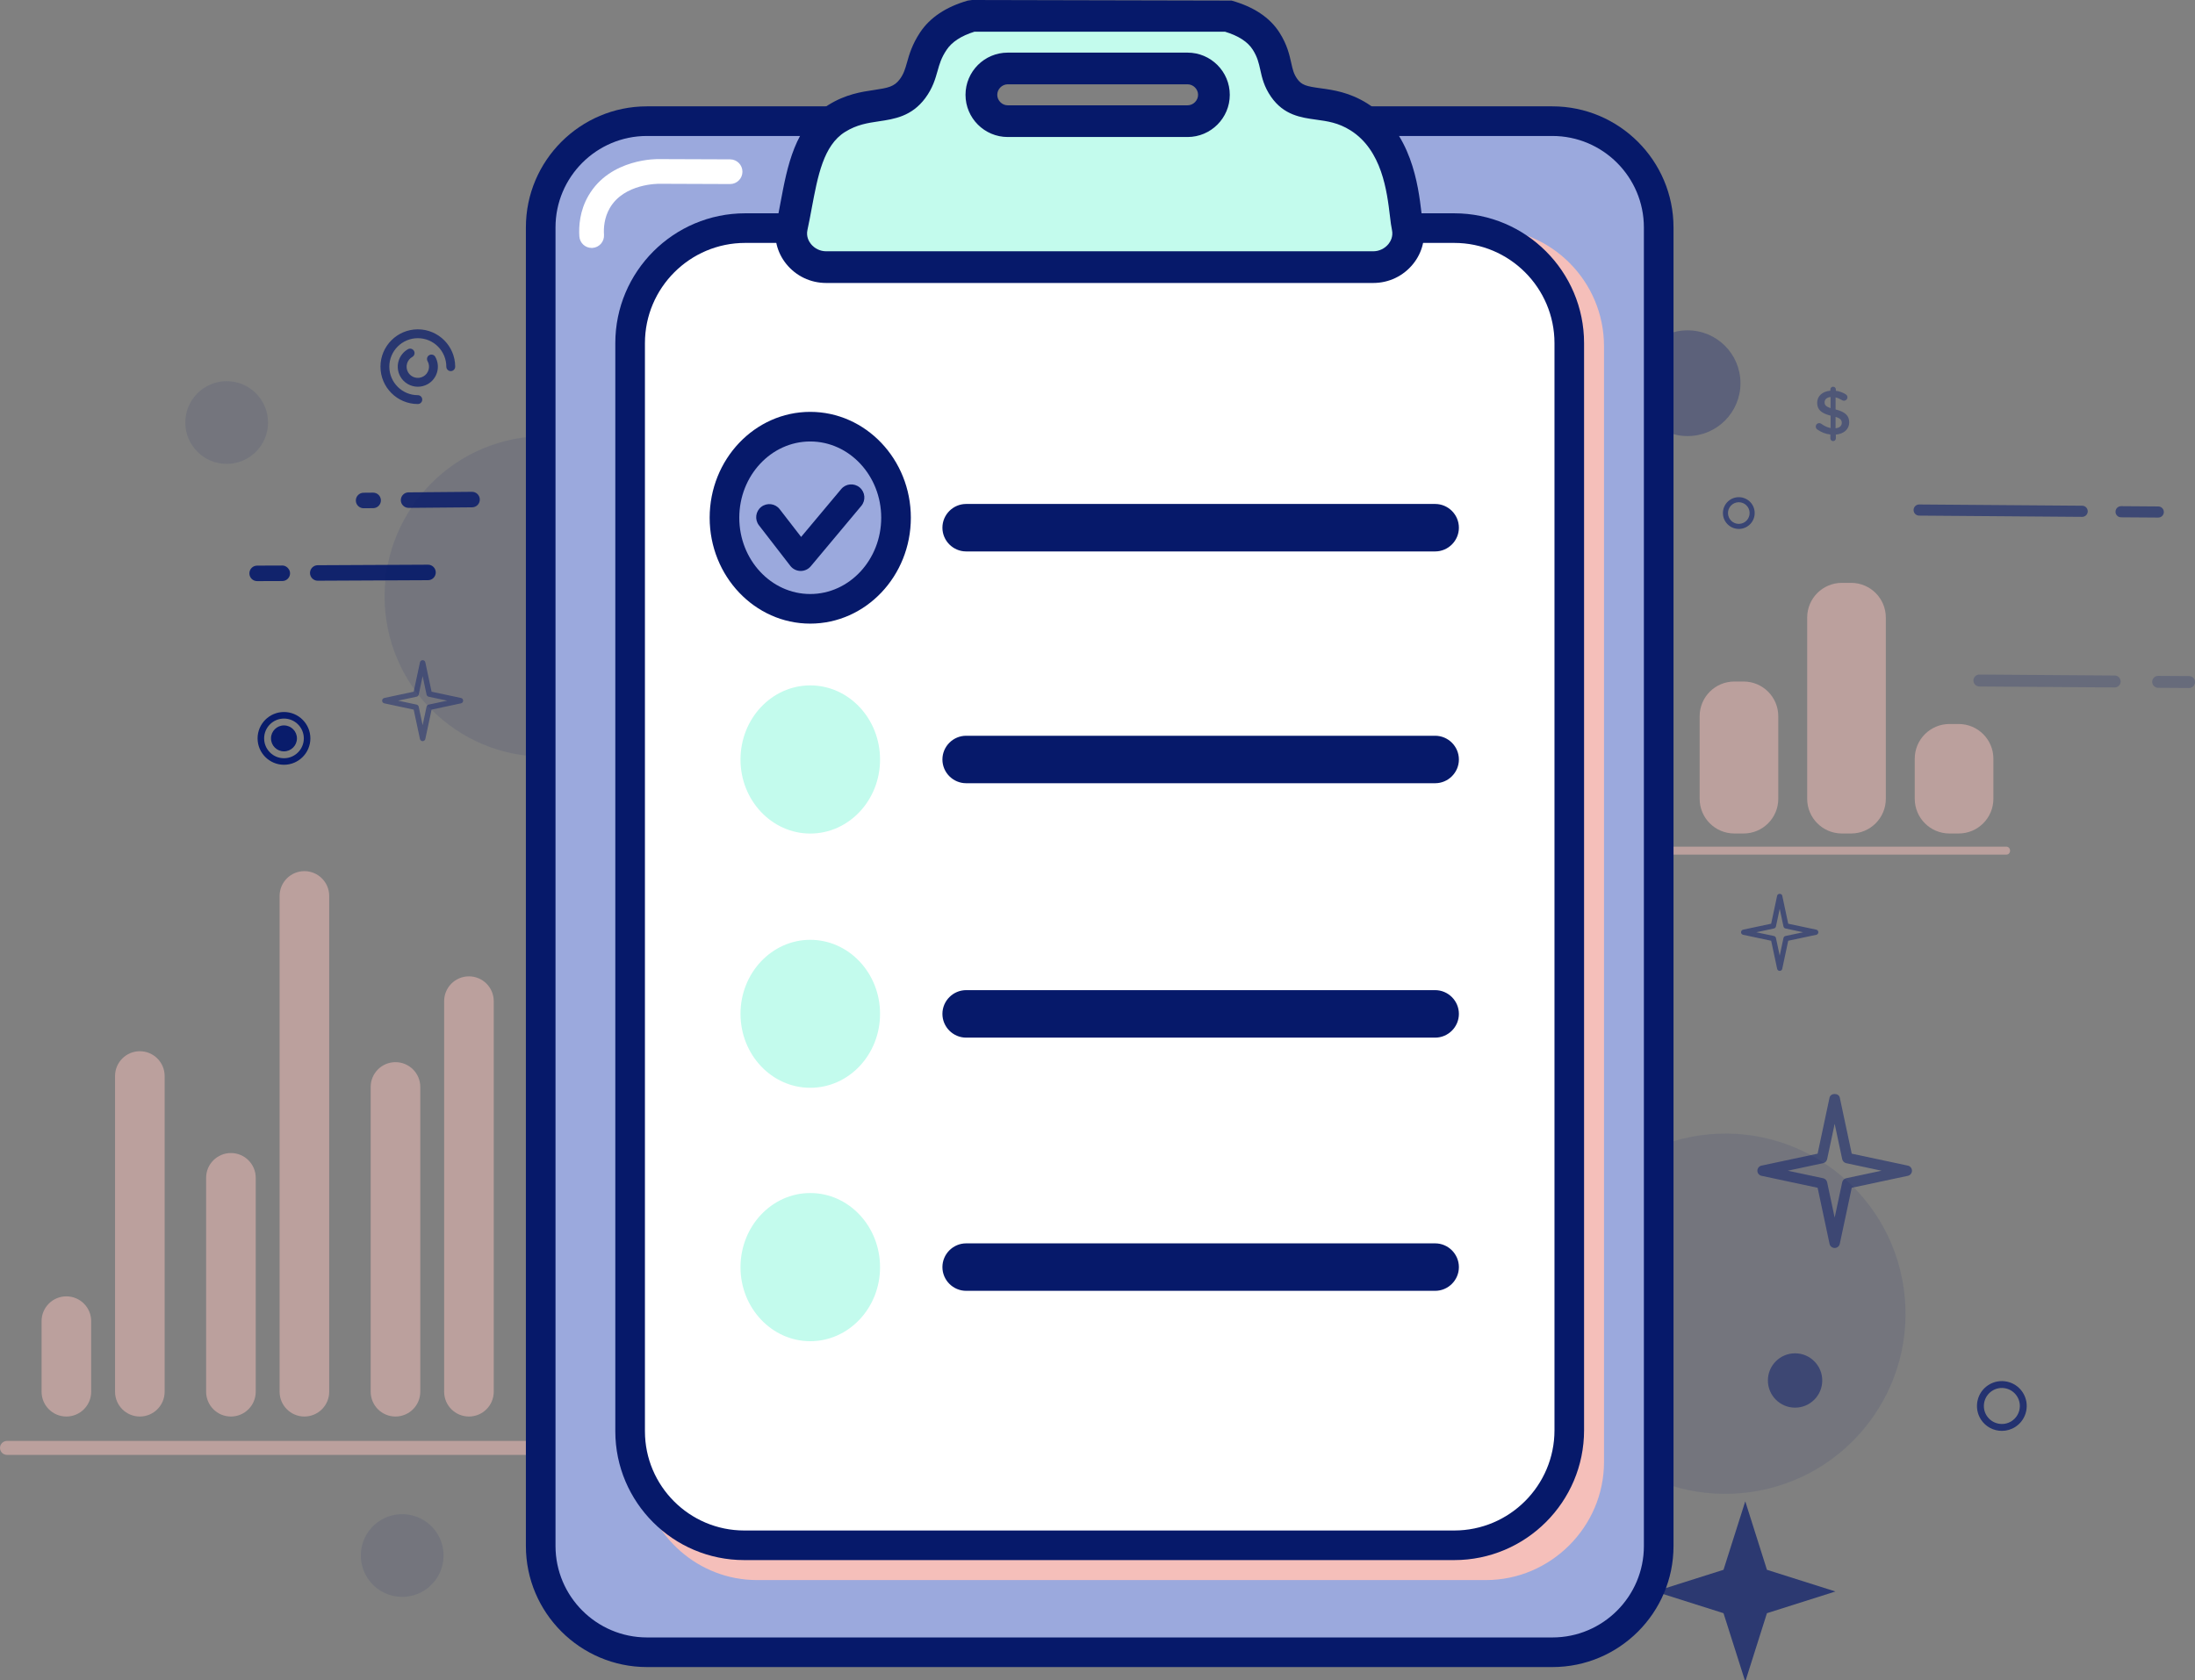
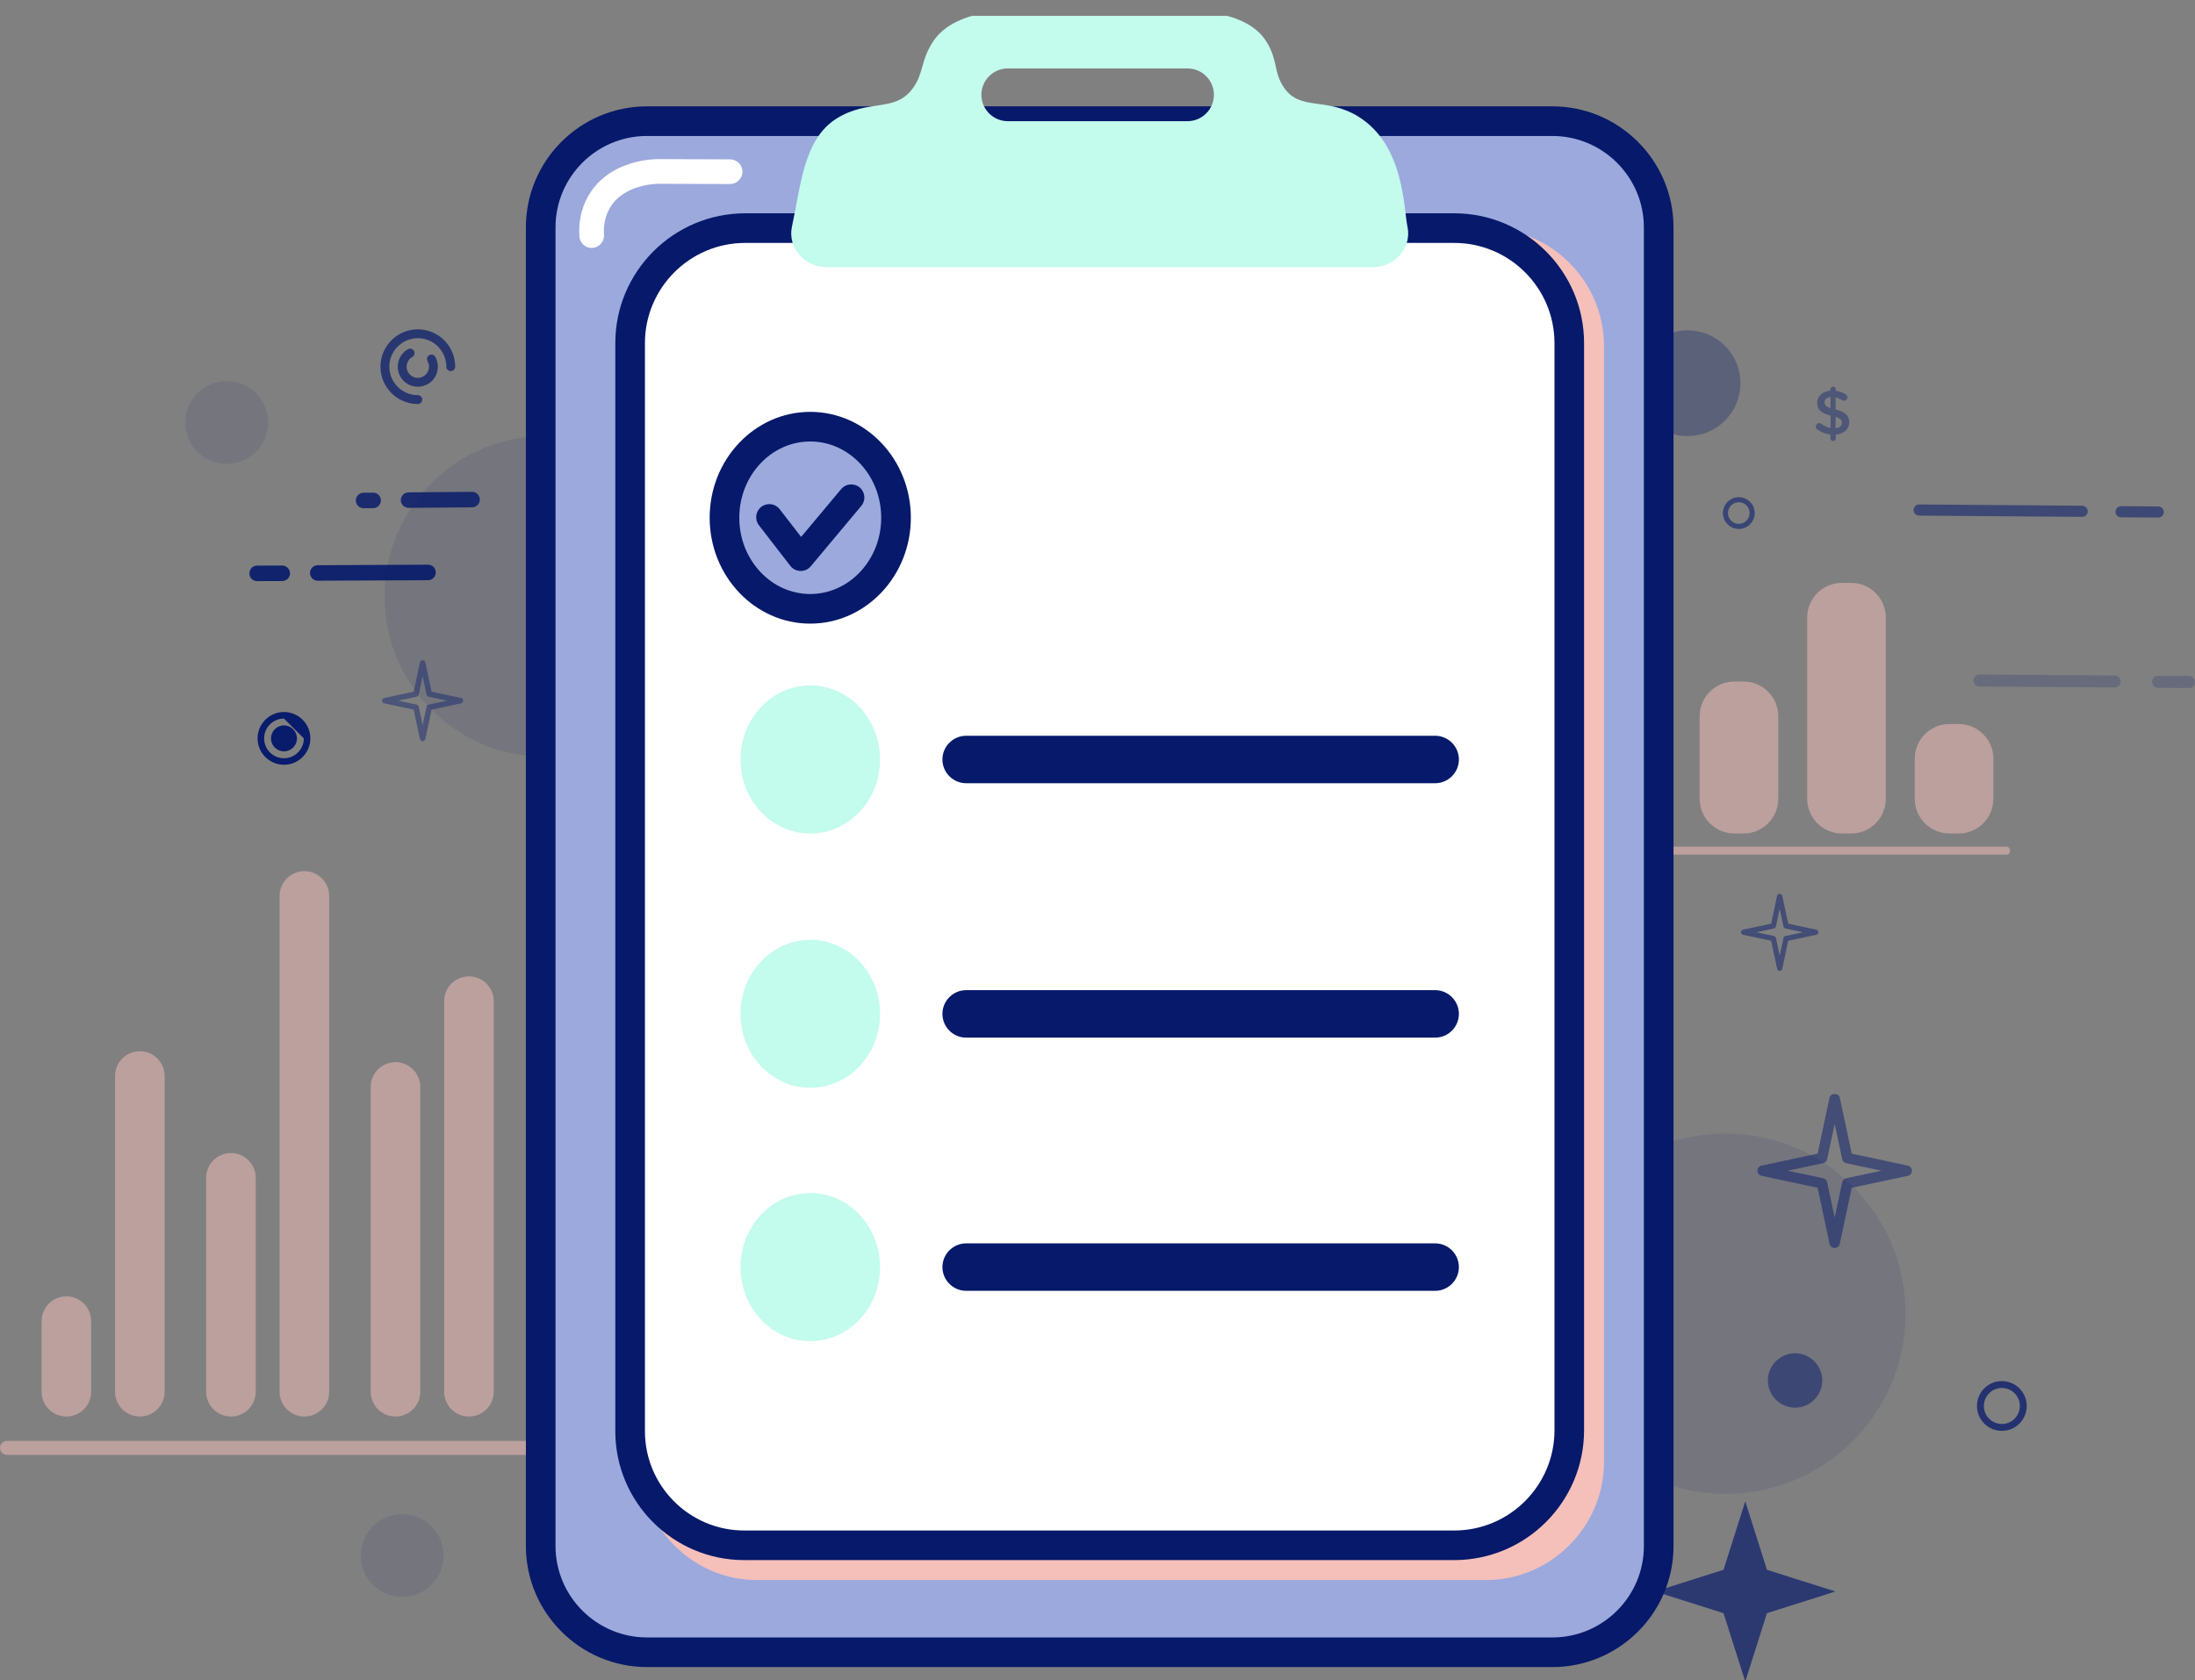
<svg xmlns="http://www.w3.org/2000/svg" version="1.1" id="Layer_1" x="0px" y="0px" width="350px" height="268px" viewBox="0 0 350 268" enable-background="new 0 0 350 268" xml:space="preserve">
  <rect x="0" y="0" width="350" height="268" fill="#808080" stroke="none" />
  <g>
    <g opacity="0.5">
      <g id="XMLID_272_">
        <g>
          <g>
            <path fill="#F5BFBA" d="M260.869,132.943h-1.473c-3.057,0-5.535-2.479-5.535-5.537v-19.999c0-3.056,2.479-5.537,5.535-5.537       h1.473c3.059,0,5.537,2.48,5.537,5.537v19.999C266.406,130.465,263.928,132.943,260.869,132.943z" />
          </g>
        </g>
      </g>
      <g id="XMLID_271_">
        <g>
          <g>
            <path fill="#F5BFBA" d="M278.018,132.943h-1.469c-3.059,0-5.535-2.479-5.535-5.537v-13.169c0-3.056,2.477-5.536,5.535-5.536       h1.469c3.059,0,5.535,2.48,5.535,5.536v13.169C283.553,130.465,281.076,132.943,278.018,132.943z" />
          </g>
        </g>
      </g>
      <g id="XMLID_270_">
        <g>
          <g>
            <path fill="#F5BFBA" d="M295.17,132.943h-1.473c-3.059,0-5.537-2.479-5.537-5.537V98.501c0-3.058,2.479-5.536,5.537-5.536       h1.473c3.053,0,5.531,2.478,5.531,5.536v28.905C300.701,130.465,298.223,132.943,295.17,132.943z" />
          </g>
        </g>
      </g>
      <g id="XMLID_269_">
        <g>
          <g>
            <path fill="#F5BFBA" d="M312.316,132.943h-1.467c-3.059,0-5.537-2.479-5.537-5.537v-6.396c0-3.054,2.479-5.532,5.537-5.532       h1.467c3.059,0,5.537,2.478,5.537,5.532v6.396C317.854,130.465,315.375,132.943,312.316,132.943z" />
          </g>
        </g>
      </g>
      <g>
        <g>
          <g>
            <path fill="#F5BFBA" d="M319.955,136.31H251.76c-0.309,0-0.559-0.284-0.559-0.633c0-0.345,0.25-0.629,0.559-0.629h68.195       c0.307,0,0.559,0.284,0.559,0.629C320.514,136.026,320.262,136.31,319.955,136.31z" />
          </g>
        </g>
      </g>
    </g>
    <g opacity="0.1">
      <g>
        <path fill="#06196A" d="M279.141,237.984c-15.713,2.227-30.252-8.707-32.475-24.42c-2.223-15.712,8.707-30.248,24.42-32.471     c15.709-2.227,30.248,8.705,32.471,24.416C305.783,221.223,294.85,235.758,279.141,237.984z" />
      </g>
    </g>
    <g opacity="0.69">
      <g>
        <polygon fill="#9BA9DD" points="270.777,253.842 276.477,252.037 278.285,246.336 280.09,252.037 285.787,253.842      280.09,255.648 278.285,261.346 276.477,255.648    " />
        <polygon fill="#06196A" points="278.289,268.217 274.82,257.303 263.898,253.842 274.82,250.383 278.289,239.461      281.744,250.383 292.666,253.842 281.744,257.303    " />
      </g>
      <g>
-         <path fill="#06196A" d="M278.281,262.182L278.281,262.182c-0.361,0-0.686-0.236-0.795-0.584l-1.676-5.285l-5.283-1.674     c-0.35-0.111-0.586-0.436-0.586-0.801c0-0.359,0.236-0.682,0.586-0.793l5.283-1.676l1.676-5.285c0.219-0.697,1.371-0.697,1.594,0     l1.676,5.285l5.283,1.676c0.35,0.111,0.584,0.434,0.584,0.793c0,0.365-0.234,0.689-0.584,0.801l-5.283,1.674l-1.676,5.285     C278.971,261.945,278.646,262.182,278.281,262.182z M273.539,253.838l3.188,1.016c0.26,0.08,0.463,0.283,0.549,0.543l1.006,3.188     l1.01-3.188c0.086-0.26,0.287-0.463,0.547-0.543l3.188-1.016l-3.188-1.004c-0.26-0.086-0.461-0.289-0.547-0.549l-1.01-3.184     l-1.006,3.184c-0.086,0.26-0.289,0.463-0.549,0.549L273.539,253.838z" />
-       </g>
+         </g>
    </g>
    <g opacity="0.5">
      <g>
        <path fill="#06196A" d="M292.545,199.053c-0.396,0-0.738-0.276-0.818-0.666l-1.902-8.938l-8.943-1.906     c-0.385-0.081-0.662-0.422-0.662-0.814c0-0.395,0.277-0.735,0.662-0.815l8.943-1.906l1.902-8.939     c0.166-0.771,1.471-0.771,1.633,0l1.906,8.939l8.943,1.906c0.387,0.08,0.662,0.421,0.662,0.815c0,0.393-0.275,0.733-0.662,0.814     l-8.943,1.906l-1.906,8.938C293.279,198.777,292.939,199.053,292.545,199.053z M285.066,186.728l5.633,1.199     c0.324,0.069,0.576,0.321,0.646,0.642l1.199,5.638l1.201-5.638c0.068-0.32,0.32-0.572,0.641-0.642l5.637-1.199l-5.637-1.201     c-0.32-0.069-0.572-0.32-0.641-0.645l-1.201-5.634l-1.199,5.634c-0.07,0.324-0.322,0.575-0.646,0.645L285.066,186.728z" />
      </g>
    </g>
    <g opacity="0.5">
      <g>
        <path fill="#06196A" d="M283.781,154.856c-0.199,0-0.369-0.137-0.41-0.333l-0.953-4.474l-4.469-0.949     c-0.195-0.041-0.334-0.211-0.334-0.405c0-0.203,0.139-0.374,0.334-0.414l4.469-0.949l0.953-4.47c0.082-0.389,0.734-0.389,0.814,0     l0.953,4.47l4.475,0.949c0.189,0.041,0.328,0.211,0.328,0.414c0,0.194-0.139,0.364-0.328,0.405l-4.475,0.949l-0.953,4.474     C284.146,154.719,283.975,154.856,283.781,154.856z M280.041,148.696l2.818,0.595c0.158,0.037,0.285,0.159,0.32,0.321     l0.602,2.818l0.6-2.818c0.033-0.162,0.158-0.284,0.32-0.321l2.818-0.595l-2.818-0.604c-0.162-0.037-0.287-0.158-0.32-0.321     l-0.6-2.815l-0.602,2.815c-0.035,0.163-0.162,0.284-0.32,0.321L280.041,148.696z" />
      </g>
    </g>
    <g opacity="0.76">
      <g>
        <path fill="#06196A" d="M319.209,228.223c-1.303,0-2.576-0.633-3.336-1.801c-1.191-1.842-0.668-4.305,1.164-5.496l0,0     c1.842-1.195,4.305-0.67,5.492,1.164c1.193,1.834,0.67,4.299-1.164,5.492C320.695,228.016,319.949,228.223,319.209,228.223z      M317.639,221.846c-1.326,0.865-1.707,2.646-0.844,3.975c0.863,1.322,2.645,1.705,3.971,0.844     c1.326-0.867,1.707-2.648,0.844-3.975C320.746,221.359,318.965,220.979,317.639,221.846z" />
      </g>
    </g>
    <g opacity="0.58">
      <g>
        <path fill="#06196A" d="M277.26,84.363c-1.348,0-2.471-1.061-2.531-2.419c-0.029-0.675,0.207-1.32,0.66-1.821     c0.459-0.499,1.084-0.789,1.756-0.819c0.658-0.035,1.322,0.203,1.822,0.659c0.498,0.457,0.791,1.079,0.818,1.756     c0.066,1.394-1.018,2.578-2.412,2.643C277.336,84.363,277.295,84.363,277.26,84.363z M277.262,80.106     c-0.027,0-0.051,0-0.08,0.002c-0.463,0.019-0.889,0.219-1.197,0.558c-0.311,0.341-0.475,0.783-0.449,1.243     c0.041,0.925,0.807,1.651,1.725,1.651c0.023,0,0.047,0,0.076-0.004c0.949-0.041,1.688-0.85,1.646-1.803     c-0.02-0.458-0.219-0.884-0.561-1.196C278.104,80.264,277.693,80.106,277.262,80.106z" />
      </g>
    </g>
    <g opacity="0.5">
      <g>
        <circle fill="#06196A" cx="286.23" cy="220.186" r="4.334" />
      </g>
    </g>
    <g opacity="0.55">
      <g>
        <g>
          <path fill="#06196A" d="M332.008,82.438c0,0-0.004,0-0.008,0l-25.99-0.199c-0.49-0.004-0.883-0.403-0.881-0.896      c0.006-0.486,0.398-0.88,0.889-0.88c0,0,0,0,0.006,0l25.992,0.199c0.49,0.004,0.881,0.405,0.881,0.896      C332.893,82.047,332.496,82.438,332.008,82.438z" />
        </g>
      </g>
      <g>
        <g>
          <path fill="#06196A" d="M344.145,82.552h-0.01l-5.93-0.042c-0.49-0.002-0.885-0.403-0.881-0.892      c0.006-0.489,0.398-0.882,0.885-0.882c0.004,0,0.008,0,0.008,0l5.93,0.043c0.492,0.003,0.885,0.403,0.885,0.892      C345.027,82.158,344.631,82.552,344.145,82.552z" />
        </g>
      </g>
    </g>
    <g opacity="0.2">
      <g>
        <g>
          <path fill="#06196A" d="M337.195,109.647h-0.008l-21.568-0.152c-0.527-0.004-0.953-0.434-0.949-0.957      c0.004-0.525,0.43-0.947,0.953-0.947h0.004l21.572,0.154c0.527,0.002,0.949,0.432,0.945,0.957      C338.141,109.225,337.715,109.647,337.195,109.647z" />
        </g>
      </g>
      <g>
        <g>
          <path fill="#06196A" d="M349.051,109.738c-0.004,0-0.004,0-0.004,0l-4.924-0.031c-0.527-0.004-0.953-0.432-0.949-0.959      c0.004-0.523,0.43-0.945,0.953-0.945h0.004l4.924,0.03c0.527,0.004,0.949,0.432,0.945,0.959      C349.996,109.316,349.574,109.738,349.051,109.738z" />
        </g>
      </g>
    </g>
    <g opacity="0.4">
      <g>
        <g>
          <path fill="#06196A" d="M292.297,61.681c0.24,0,0.432,0.19,0.432,0.43v0.221c0.592,0.07,1.09,0.261,1.553,0.551      c0.158,0.089,0.299,0.239,0.299,0.48c0,0.311-0.25,0.55-0.562,0.55c-0.098,0-0.199-0.028-0.301-0.089      c-0.348-0.211-0.689-0.361-1.029-0.44v1.922c1.52,0.379,2.174,0.991,2.174,2.062c0,1.103-0.863,1.833-2.133,1.953v0.603      c0,0.239-0.191,0.43-0.432,0.43c-0.238,0-0.441-0.19-0.441-0.43v-0.623c-0.75-0.079-1.443-0.351-2.053-0.781      c-0.17-0.109-0.271-0.269-0.271-0.48c0-0.31,0.24-0.552,0.553-0.552c0.121,0,0.238,0.041,0.328,0.112      c0.475,0.341,0.934,0.57,1.484,0.671v-1.974c-1.465-0.381-2.143-0.93-2.143-2.062c0-1.073,0.848-1.813,2.102-1.915v-0.21      C291.855,61.871,292.059,61.681,292.297,61.681z M291.896,65.096v-1.772c-0.641,0.061-0.961,0.402-0.961,0.842      C290.936,64.585,291.125,64.846,291.896,65.096z M292.688,66.489v1.821c0.641-0.069,0.992-0.39,0.992-0.87      C293.68,67,293.457,66.728,292.688,66.489z" />
        </g>
      </g>
    </g>
    <g opacity="0.3">
      <g>
        <path fill="#06196A" d="M277.521,61.119c0,4.659-3.77,8.433-8.432,8.433c-4.656,0-8.428-3.774-8.428-8.433     c0-4.655,3.771-8.43,8.428-8.43C273.752,52.689,277.521,56.463,277.521,61.119z" />
      </g>
    </g>
    <g opacity="0.5">
      <g id="XMLID_257_">
        <g id="XMLID_258_">
          <g id="XMLID_268_">
            <g>
              <g>
                <path fill="#F5BFBA" d="M10.583,225.936L10.583,225.936c-2.184,0-3.954-1.77-3.954-3.955v-11.262         c0-2.184,1.77-3.951,3.954-3.951l0,0c2.184,0,3.956,1.768,3.956,3.951v11.262C14.54,224.166,12.768,225.936,10.583,225.936z" />
              </g>
            </g>
          </g>
          <g id="XMLID_267_">
            <g>
              <g>
                <path fill="#F5BFBA" d="M22.299,225.936L22.299,225.936c-2.185,0-3.955-1.77-3.955-3.955v-50.353         c0-2.189,1.77-3.958,3.955-3.958l0,0c2.184,0,3.954,1.769,3.954,3.958v50.353C26.253,224.166,24.482,225.936,22.299,225.936z         " />
              </g>
            </g>
          </g>
          <g id="XMLID_266_">
            <g>
              <g>
                <path fill="#F5BFBA" d="M36.822,225.936L36.822,225.936c-2.184,0-3.956-1.77-3.956-3.955v-34.122         c0-2.183,1.772-3.95,3.956-3.95l0,0c2.185,0,3.955,1.768,3.955,3.95v34.122C40.777,224.166,39.007,225.936,36.822,225.936z" />
              </g>
            </g>
          </g>
          <g id="XMLID_265_">
            <g>
              <g>
                <path fill="#F5BFBA" d="M48.536,225.936L48.536,225.936c-2.184,0-3.954-1.77-3.954-3.955v-79.077         c0-2.186,1.77-3.958,3.954-3.958l0,0c2.186,0,3.957,1.773,3.957,3.958v79.077C52.492,224.166,50.722,225.936,48.536,225.936z         " />
              </g>
            </g>
          </g>
          <g id="XMLID_264_">
            <g>
              <g>
                <path fill="#F5BFBA" d="M63.059,225.936L63.059,225.936c-2.184,0-3.954-1.77-3.954-3.955v-48.613         c0-2.186,1.771-3.954,3.954-3.954l0,0c2.187,0,3.957,1.768,3.957,3.954v48.613C67.016,224.166,65.246,225.936,63.059,225.936         z" />
              </g>
            </g>
          </g>
          <g id="XMLID_263_">
            <g>
              <g>
                <path fill="#F5BFBA" d="M74.775,225.936L74.775,225.936c-2.184,0-3.955-1.77-3.955-3.955v-62.297         c0-2.187,1.771-3.955,3.955-3.955l0,0c2.184,0,3.954,1.768,3.954,3.955v62.297C78.729,224.166,76.959,225.936,74.775,225.936         z" />
              </g>
            </g>
          </g>
          <g id="XMLID_262_">
            <g>
              <g>
                <path fill="#F5BFBA" d="M89.298,225.936L89.298,225.936c-2.184,0-3.954-1.77-3.954-3.955v-55.941         c0-2.182,1.771-3.955,3.954-3.955l0,0c2.184,0,3.955,1.773,3.955,3.955v55.941C93.253,224.166,91.482,225.936,89.298,225.936         z" />
              </g>
            </g>
          </g>
          <g id="XMLID_261_">
            <g>
              <g>
                <path fill="#F5BFBA" d="M101.014,225.936L101.014,225.936c-2.184,0-3.956-1.77-3.956-3.955V119.868         c0-2.187,1.772-3.957,3.956-3.957l0,0c2.185,0,3.955,1.77,3.955,3.957V221.98         C104.968,224.166,103.198,225.936,101.014,225.936z" />
              </g>
            </g>
          </g>
          <g id="XMLID_260_">
            <g>
              <g>
                <path fill="#F5BFBA" d="M115.538,225.936L115.538,225.936c-2.186,0-3.957-1.77-3.957-3.955V158.52         c0-2.182,1.771-3.955,3.957-3.955l0,0c2.184,0,3.955,1.772,3.955,3.955v63.461         C119.492,224.166,117.722,225.936,115.538,225.936z" />
              </g>
            </g>
          </g>
          <g id="XMLID_259_">
            <g>
              <g>
                <path fill="#F5BFBA" d="M127.25,225.936L127.25,225.936c-2.184,0-3.954-1.77-3.954-3.955v-79.1         c0-2.182,1.771-3.951,3.954-3.951l0,0c2.187,0,3.958,1.769,3.958,3.951v79.1C131.209,224.166,129.437,225.936,127.25,225.936         z" />
              </g>
            </g>
          </g>
        </g>
      </g>
      <g>
        <g>
          <g>
            <path fill="#F5BFBA" d="M136.725,232.055H1.113C0.5,232.055,0,231.557,0,230.939c0-0.607,0.5-1.111,1.113-1.111h135.612       c0.608,0,1.111,0.504,1.111,1.111C137.836,231.557,137.333,232.055,136.725,232.055z" />
          </g>
        </g>
      </g>
    </g>
    <g opacity="0.1">
      <g>
        <path fill="#06196A" d="M63.206,254.633c3.606,0.512,6.943-1.998,7.455-5.604c0.509-3.611-2-6.943-5.607-7.455     c-3.605-0.512-6.944,1.994-7.455,5.605C57.089,250.785,59.598,254.123,63.206,254.633z" />
      </g>
    </g>
    <g opacity="0.1">
      <g>
        <circle fill="#06196A" cx="86.9" cy="95.127" r="25.573" />
      </g>
    </g>
    <g opacity="0.1">
      <g>
        <circle fill="#06196A" cx="36.144" cy="67.395" r="6.595" />
      </g>
    </g>
    <g opacity="0.43">
      <g>
        <path fill="#06196A" d="M67.391,118.213c-0.207,0-0.383-0.146-0.426-0.349l-1.002-4.682l-4.682-1     c-0.203-0.042-0.347-0.221-0.347-0.428c0-0.207,0.144-0.385,0.347-0.428l4.682-0.998l1.002-4.683     c0.042-0.205,0.219-0.347,0.426-0.347l0,0c0.209,0,0.385,0.142,0.428,0.347l0.998,4.683l4.686,0.998     c0.203,0.043,0.345,0.221,0.345,0.428c0,0.207-0.142,0.386-0.345,0.428l-4.686,1l-0.998,4.682     C67.776,118.066,67.6,118.213,67.391,118.213z M63.473,111.753l2.953,0.631c0.168,0.035,0.3,0.168,0.337,0.336l0.628,2.951     l0.628-2.951c0.037-0.168,0.168-0.302,0.337-0.336l2.955-0.631l-2.955-0.628c-0.168-0.035-0.3-0.168-0.337-0.336l-0.628-2.953     l-0.628,2.953c-0.037,0.168-0.168,0.302-0.337,0.336L63.473,111.753z" />
      </g>
    </g>
    <g opacity="0.71">
      <g>
        <g>
          <path fill="#06196A" d="M66.623,64.443c-3.285,0-5.956-2.673-5.956-5.956c0-3.285,2.671-5.958,5.956-5.958      c3.283,0,5.958,2.673,5.958,5.958c0,0.389-0.316,0.706-0.706,0.706c-0.391,0-0.708-0.316-0.708-0.706      c0-2.508-2.038-4.546-4.544-4.546c-2.504,0-4.544,2.038-4.544,4.546c0,2.504,2.04,4.542,4.544,4.542      c0.392,0,0.706,0.316,0.706,0.706C67.329,64.126,67.014,64.443,66.623,64.443z" />
        </g>
      </g>
      <g>
        <g>
          <path fill="#06196A" d="M66.628,61.683c-1.119,0-2.204-0.583-2.792-1.624c-0.866-1.533-0.323-3.49,1.21-4.36      c0.341-0.19,0.769-0.069,0.963,0.268c0.193,0.341,0.073,0.769-0.266,0.963c-0.86,0.485-1.165,1.578-0.678,2.438      c0.483,0.856,1.574,1.158,2.438,0.675c0.856-0.484,1.16-1.58,0.675-2.437c-0.192-0.339-0.073-0.771,0.268-0.961      c0.333-0.191,0.771-0.073,0.961,0.268c0.868,1.535,0.324,3.492-1.211,4.36C67.702,61.551,67.162,61.683,66.628,61.683z" />
        </g>
      </g>
    </g>
    <g opacity="0.98">
      <g>
        <g>
-           <path fill="#06196A" d="M45.281,121.98c-2.32,0-4.208-1.886-4.208-4.208c0-2.318,1.888-4.207,4.208-4.207      c2.32,0,4.208,1.888,4.208,4.207C49.489,120.094,47.601,121.98,45.281,121.98z M45.281,114.611      c-1.746,0-3.164,1.417-3.164,3.162c0,1.746,1.417,3.165,3.164,3.165c1.744,0,3.164-1.419,3.164-3.165      C48.444,116.028,47.025,114.611,45.281,114.611z" />
+           <path fill="#06196A" d="M45.281,121.98c-2.32,0-4.208-1.886-4.208-4.208c0-2.318,1.888-4.207,4.208-4.207      c2.32,0,4.208,1.888,4.208,4.207C49.489,120.094,47.601,121.98,45.281,121.98z M45.281,114.611      c-1.746,0-3.164,1.417-3.164,3.162c0,1.746,1.417,3.165,3.164,3.165c1.744,0,3.164-1.419,3.164-3.165      z" />
        </g>
      </g>
      <g>
        <g>
          <circle fill="#06196A" cx="45.28" cy="117.772" r="2.068" />
        </g>
      </g>
    </g>
    <g opacity="0.91">
      <g>
        <g>
          <path fill="#06196A" d="M50.665,92.625c-0.678,0-1.231-0.549-1.235-1.231c-0.002-0.681,0.547-1.237,1.23-1.241l17.582-0.085      h0.006c0.679,0,1.233,0.549,1.237,1.231c0,0.683-0.547,1.237-1.231,1.241l-17.583,0.085H50.665z" />
        </g>
      </g>
      <g>
        <g>
          <path fill="#06196A" d="M41.002,92.688c-0.681,0-1.233-0.552-1.235-1.233c-0.004-0.684,0.547-1.237,1.23-1.239l4.014-0.014      c0.594-0.03,1.237,0.55,1.241,1.233c0.002,0.681-0.55,1.235-1.233,1.239l-4.014,0.014      C41.004,92.688,41.004,92.688,41.002,92.688z" />
        </g>
      </g>
    </g>
    <g opacity="0.83">
      <g>
        <g>
          <path fill="#06196A" d="M65.15,81.004c-0.677,0-1.231-0.547-1.237-1.225c-0.004-0.681,0.543-1.241,1.226-1.247l10.122-0.087      c0,0,0.006,0,0.008,0c0.678,0,1.231,0.547,1.237,1.227c0.006,0.682-0.543,1.241-1.227,1.245l-10.12,0.087      C65.158,81.004,65.154,81.004,65.15,81.004z" />
        </g>
      </g>
      <g>
        <g>
          <path fill="#06196A" d="M57.976,81.065c-0.677,0-1.229-0.548-1.235-1.225c-0.006-0.683,0.543-1.239,1.223-1.247l1.525-0.014      c0.004,0,0.008,0,0.012,0c0.677,0,1.227,0.548,1.235,1.225c0.006,0.683-0.544,1.239-1.223,1.247l-1.525,0.014      C57.983,81.065,57.979,81.065,57.976,81.065z" />
        </g>
      </g>
    </g>
    <g>
      <g>
        <g>
          <path fill="#9BA9DD" d="M247.543,263.531H103.175c-9.367,0-16.959-7.592-16.959-16.953V36.267      c0-9.357,7.587-16.941,16.943-16.941h144.366c9.365,0,16.959,7.592,16.959,16.959v210.311      C264.484,255.947,256.898,263.531,247.543,263.531z" />
          <path fill="#06196A" d="M247.543,265.609H103.175c-10.497,0-19.036-8.539-19.036-19.031V36.267      c0-10.486,8.531-19.018,19.02-19.018h144.366c10.496,0,19.033,8.54,19.033,19.036v210.311      C266.559,257.08,258.031,265.609,247.543,265.609z M103.159,21.402c-8.196,0-14.866,6.668-14.866,14.865v210.311      c0,8.205,6.675,14.877,14.882,14.877h144.368c8.195,0,14.863-6.668,14.863-14.859V36.285c0-8.207-6.676-14.883-14.881-14.883      H103.159z" />
        </g>
        <g>
          <path fill="#06196A" d="M247.543,265.896H103.175c-10.654,0-19.32-8.668-19.32-19.318V36.267      c0-10.645,8.657-19.304,19.302-19.304h144.368c10.654,0,19.322,8.665,19.322,19.32v210.308      C266.848,257.238,258.189,265.896,247.543,265.896z M103.157,21.687c-8.039,0-14.579,6.54-14.579,14.581v210.311      c0,8.047,6.548,14.594,14.597,14.594h144.368c8.041,0,14.58-6.543,14.58-14.58V36.284c0-8.049-6.547-14.597-14.598-14.597      H103.157z" />
        </g>
      </g>
      <g>
        <g>
          <path fill="#F5BFBA" d="M255.764,55.228v177.975c0,10.314-8.506,18.818-18.824,18.818H120.707      c-9.292,0-17.008-6.926-18.425-15.826c2.914,6.061,9.213,10.314,16.379,10.314h113.242c10.078,0,18.35-8.27,18.35-18.35V54.756      c0-10.158-8.271-18.349-18.35-18.349h5.037C247.334,36.407,255.764,44.833,255.764,55.228z" />
        </g>
      </g>
      <g>
        <g>
          <path fill="#FFFFFF" d="M231.883,246.475H118.668c-10.005,0-18.194-8.186-18.194-18.195V54.731      c0-10.09,8.255-18.346,18.346-18.346h113.062c10.131,0,18.344,8.213,18.344,18.346v173.394      C250.227,238.215,241.969,246.475,231.883,246.475z" />
        </g>
        <g>
          <path fill="#06196A" d="M231.883,248.834H118.668c-11.334,0-20.555-9.219-20.555-20.555V54.729      c0-11.417,9.288-20.707,20.707-20.707h113.062c11.416,0,20.703,9.29,20.703,20.707v173.4      C252.586,239.547,243.299,248.834,231.883,248.834z M118.821,38.745c-8.813,0-15.984,7.17-15.984,15.984v173.55      c0,8.729,7.104,15.834,15.832,15.834h113.214c8.812,0,15.984-7.172,15.984-15.984v-173.4c0-8.813-7.172-15.984-15.984-15.984      H118.821z" />
        </g>
      </g>
      <g>
        <g>
          <path fill="#9BA9DD" d="M142.877,82.576c0,8.028-6.12,14.528-13.684,14.528c-7.55,0-13.674-6.5-13.674-14.528      c0-7.99,6.124-14.524,13.674-14.524C136.757,68.052,142.877,74.586,142.877,82.576z" />
          <path fill="#06196A" d="M129.193,99.181c-8.686,0-15.75-7.448-15.75-16.604c0-9.154,7.065-16.6,15.75-16.6      c8.691,0,15.761,7.446,15.761,16.6C144.955,91.732,137.885,99.181,129.193,99.181z M129.193,70.129      c-6.394,0-11.598,5.583-11.598,12.447c0,6.866,5.204,12.451,11.598,12.451c6.4,0,11.608-5.585,11.608-12.451      C140.801,75.712,135.593,70.129,129.193,70.129z" />
        </g>
        <g>
          <path fill="#06196A" d="M129.193,99.467c-8.841,0-16.035-7.576-16.035-16.891c0-9.31,7.193-16.884,16.035-16.884      c8.846,0,16.045,7.574,16.045,16.884C145.238,91.891,138.039,99.467,129.193,99.467z M129.193,70.415      c-6.236,0-11.312,5.458-11.312,12.162c0,6.708,5.076,12.168,11.312,12.168c6.242,0,11.32-5.46,11.32-12.168      C140.513,75.872,135.436,70.415,129.193,70.415z" />
        </g>
      </g>
      <g>
        <g>
          <path fill="#C3FBED" d="M140.327,121.153c0,6.501-4.977,11.798-11.133,11.798c-6.132,0-11.119-5.297-11.119-11.798      c0-6.534,4.987-11.833,11.119-11.833C135.35,109.32,140.327,114.619,140.327,121.153z" />
        </g>
      </g>
      <g>
        <g>
          <path fill="#C3FBED" d="M140.327,161.699c0,6.535-4.977,11.803-11.133,11.803c-6.132,0-11.119-5.268-11.119-11.803      c0-6.498,4.987-11.798,11.119-11.798C135.35,149.901,140.327,155.201,140.327,161.699z" />
        </g>
      </g>
      <g>
        <g>
          <path fill="#C3FBED" d="M140.327,202.127c0,6.49-4.977,11.795-11.133,11.795c-6.132,0-11.119-5.305-11.119-11.795      c0-6.538,4.987-11.838,11.119-11.838C135.35,190.289,140.327,195.589,140.327,202.127z" />
        </g>
      </g>
      <g>
        <g>
-           <path fill="#06196A" d="M228.836,87.954H154.06c-2.085,0-3.788-1.703-3.788-3.786l0,0c0-2.083,1.703-3.786,3.788-3.786h74.776      c2.084,0,3.789,1.703,3.789,3.786l0,0C232.625,86.251,230.92,87.954,228.836,87.954z" />
-         </g>
+           </g>
      </g>
      <g>
        <g>
          <path fill="#06196A" d="M228.836,124.925H154.06c-2.085,0-3.788-1.703-3.788-3.784l0,0c0-2.085,1.703-3.788,3.788-3.788h74.776      c2.084,0,3.789,1.703,3.789,3.788l0,0C232.625,123.222,230.92,124.925,228.836,124.925z" />
        </g>
      </g>
      <g>
        <g>
          <path fill="#06196A" d="M228.836,165.503H154.06c-2.085,0-3.788-1.703-3.788-3.788l0,0c0-2.081,1.703-3.788,3.788-3.788h74.776      c2.084,0,3.789,1.708,3.789,3.788l0,0C232.625,163.8,230.92,165.503,228.836,165.503z" />
        </g>
      </g>
      <g>
        <g>
          <path fill="#06196A" d="M228.836,205.887H154.06c-2.085,0-3.788-1.703-3.788-3.783l0,0c0-2.085,1.703-3.789,3.788-3.789h74.776      c2.084,0,3.789,1.703,3.789,3.789l0,0C232.625,204.184,230.92,205.887,228.836,205.887z" />
        </g>
      </g>
      <g>
        <g>
          <g>
            <path fill="#06196A" d="M127.677,91.067c-0.014,0-0.026,0-0.041,0c-0.633-0.012-1.227-0.312-1.614-0.809l-5.007-6.477       c-0.708-0.913-0.538-2.229,0.375-2.937c0.909-0.702,2.227-0.545,2.934,0.375l3.417,4.421l6.388-7.629       c0.738-0.892,2.06-1.001,2.945-0.266c0.888,0.743,1.006,2.064,0.259,2.949l-8.053,9.625       C128.881,90.795,128.297,91.067,127.677,91.067z" />
          </g>
        </g>
      </g>
      <g>
        <g>
          <path fill="#FFFFFF" d="M94.342,39.544c-1.03,0-1.894-0.799-1.963-1.839c-0.108-1.639,0.057-4.099,1.458-6.506      c3.472-5.976,11.022-5.846,11.352-5.822l11.235,0.041c1.086,0.004,1.965,0.89,1.961,1.977c-0.004,1.083-0.886,1.961-1.969,1.961      c0,0-0.004,0-0.008,0l-11.283-0.042c-0.092,0.008-5.593-0.081-7.885,3.861c-0.9,1.552-1.006,3.182-0.931,4.273      c0.071,1.085-0.75,2.022-1.835,2.095C94.427,39.542,94.386,39.544,94.342,39.544z" />
        </g>
      </g>
      <g>
        <g>
          <path fill="#C3FBED" d="M204.762,14.013c-1.721-2.458-0.938-4.394-2.872-7.446c-0.827-1.31-2.485-3.001-6.197-4.038h-40.684      c-3.593,1.03-5.296,2.697-6.188,4.038c-2.093,3.153-1.46,5.08-3.318,7.579c-2.848,3.833-6.992,1.578-12.09,4.751      c-5.299,3.297-5.725,10.792-7.135,17.251c-0.729,3.344,2.019,6.457,5.443,6.457h87.26c3.424,0,6.174-3.113,5.443-6.457      c-0.615-2.812-0.459-12.932-7.755-17.505C211.498,15.4,207.381,17.764,204.762,14.013z M189.361,19.326h-28.674      c-2.312,0-4.202-1.893-4.202-4.204s1.89-4.204,4.202-4.204h28.674c2.312,0,4.202,1.892,4.202,4.204      S191.674,19.326,189.361,19.326z" />
        </g>
        <g>
-           <path fill="#06196A" d="M218.98,45.133h-87.26c-2.48,0-4.796-1.107-6.355-3.043c-1.486-1.845-2.054-4.208-1.558-6.481      c0.237-1.091,0.446-2.208,0.655-3.33c1.071-5.725,2.284-12.212,7.615-15.529c2.774-1.728,5.297-2.103,7.325-2.401      c2.182-0.327,3.188-0.519,4.072-1.712c0.636-0.86,0.852-1.622,1.152-2.679c0.357-1.275,0.811-2.863,2.084-4.788      c1.574-2.371,4.133-4.077,7.601-5.074L155.008,0l41.366,0.093c3.549,0.992,6.124,2.713,7.653,5.119      c1.221,1.926,1.574,3.526,1.861,4.812c0.235,1.051,0.386,1.742,0.945,2.539l0,0c0.713,1.022,1.492,1.207,3.711,1.511      c2.057,0.282,4.611,0.635,7.471,2.425c7.09,4.445,8.133,13.171,8.635,17.365c0.086,0.729,0.15,1.326,0.244,1.744      c0.494,2.271-0.07,4.634-1.559,6.479C223.779,44.024,221.463,45.133,218.98,45.133z M155.378,5.056      c-2.105,0.657-3.606,1.632-4.449,2.91c-0.844,1.264-1.12,2.237-1.436,3.367c-0.361,1.27-0.766,2.711-1.955,4.317      c-2.174,2.925-4.948,3.336-7.394,3.699c-1.805,0.27-3.513,0.521-5.398,1.695c-3.439,2.142-4.348,7.008-5.313,12.164      c-0.217,1.172-0.436,2.342-0.685,3.48c-0.231,1.053,0.251,1.85,0.558,2.229c0.584,0.728,1.486,1.162,2.415,1.162h87.26      c0.93,0,1.83-0.436,2.418-1.162c0.305-0.379,0.781-1.176,0.557-2.229c-0.119-0.534-0.217-1.294-0.326-2.221      c-0.471-3.936-1.258-10.519-6.299-13.681c-1.938-1.216-3.654-1.452-5.475-1.701c-2.4-0.331-5.127-0.706-7.166-3.624l0,0      c-1.133-1.618-1.457-3.064-1.736-4.339c-0.244-1.087-0.451-2.022-1.201-3.202c-0.795-1.251-2.279-2.214-4.42-2.863H155.378z       M189.361,21.853h-28.674c-3.711,0-6.733-3.02-6.733-6.73c0-3.713,3.022-6.73,6.733-6.73h28.674c3.711,0,6.732,3.017,6.732,6.73      C196.094,18.833,193.072,21.853,189.361,21.853z M160.687,13.447c-0.909,0-1.671,0.769-1.671,1.675      c0,0.906,0.763,1.675,1.671,1.675h28.674c0.908,0,1.676-0.769,1.676-1.675c0-0.907-0.768-1.675-1.676-1.675H160.687z" />
-         </g>
+           </g>
      </g>
    </g>
  </g>
</svg>